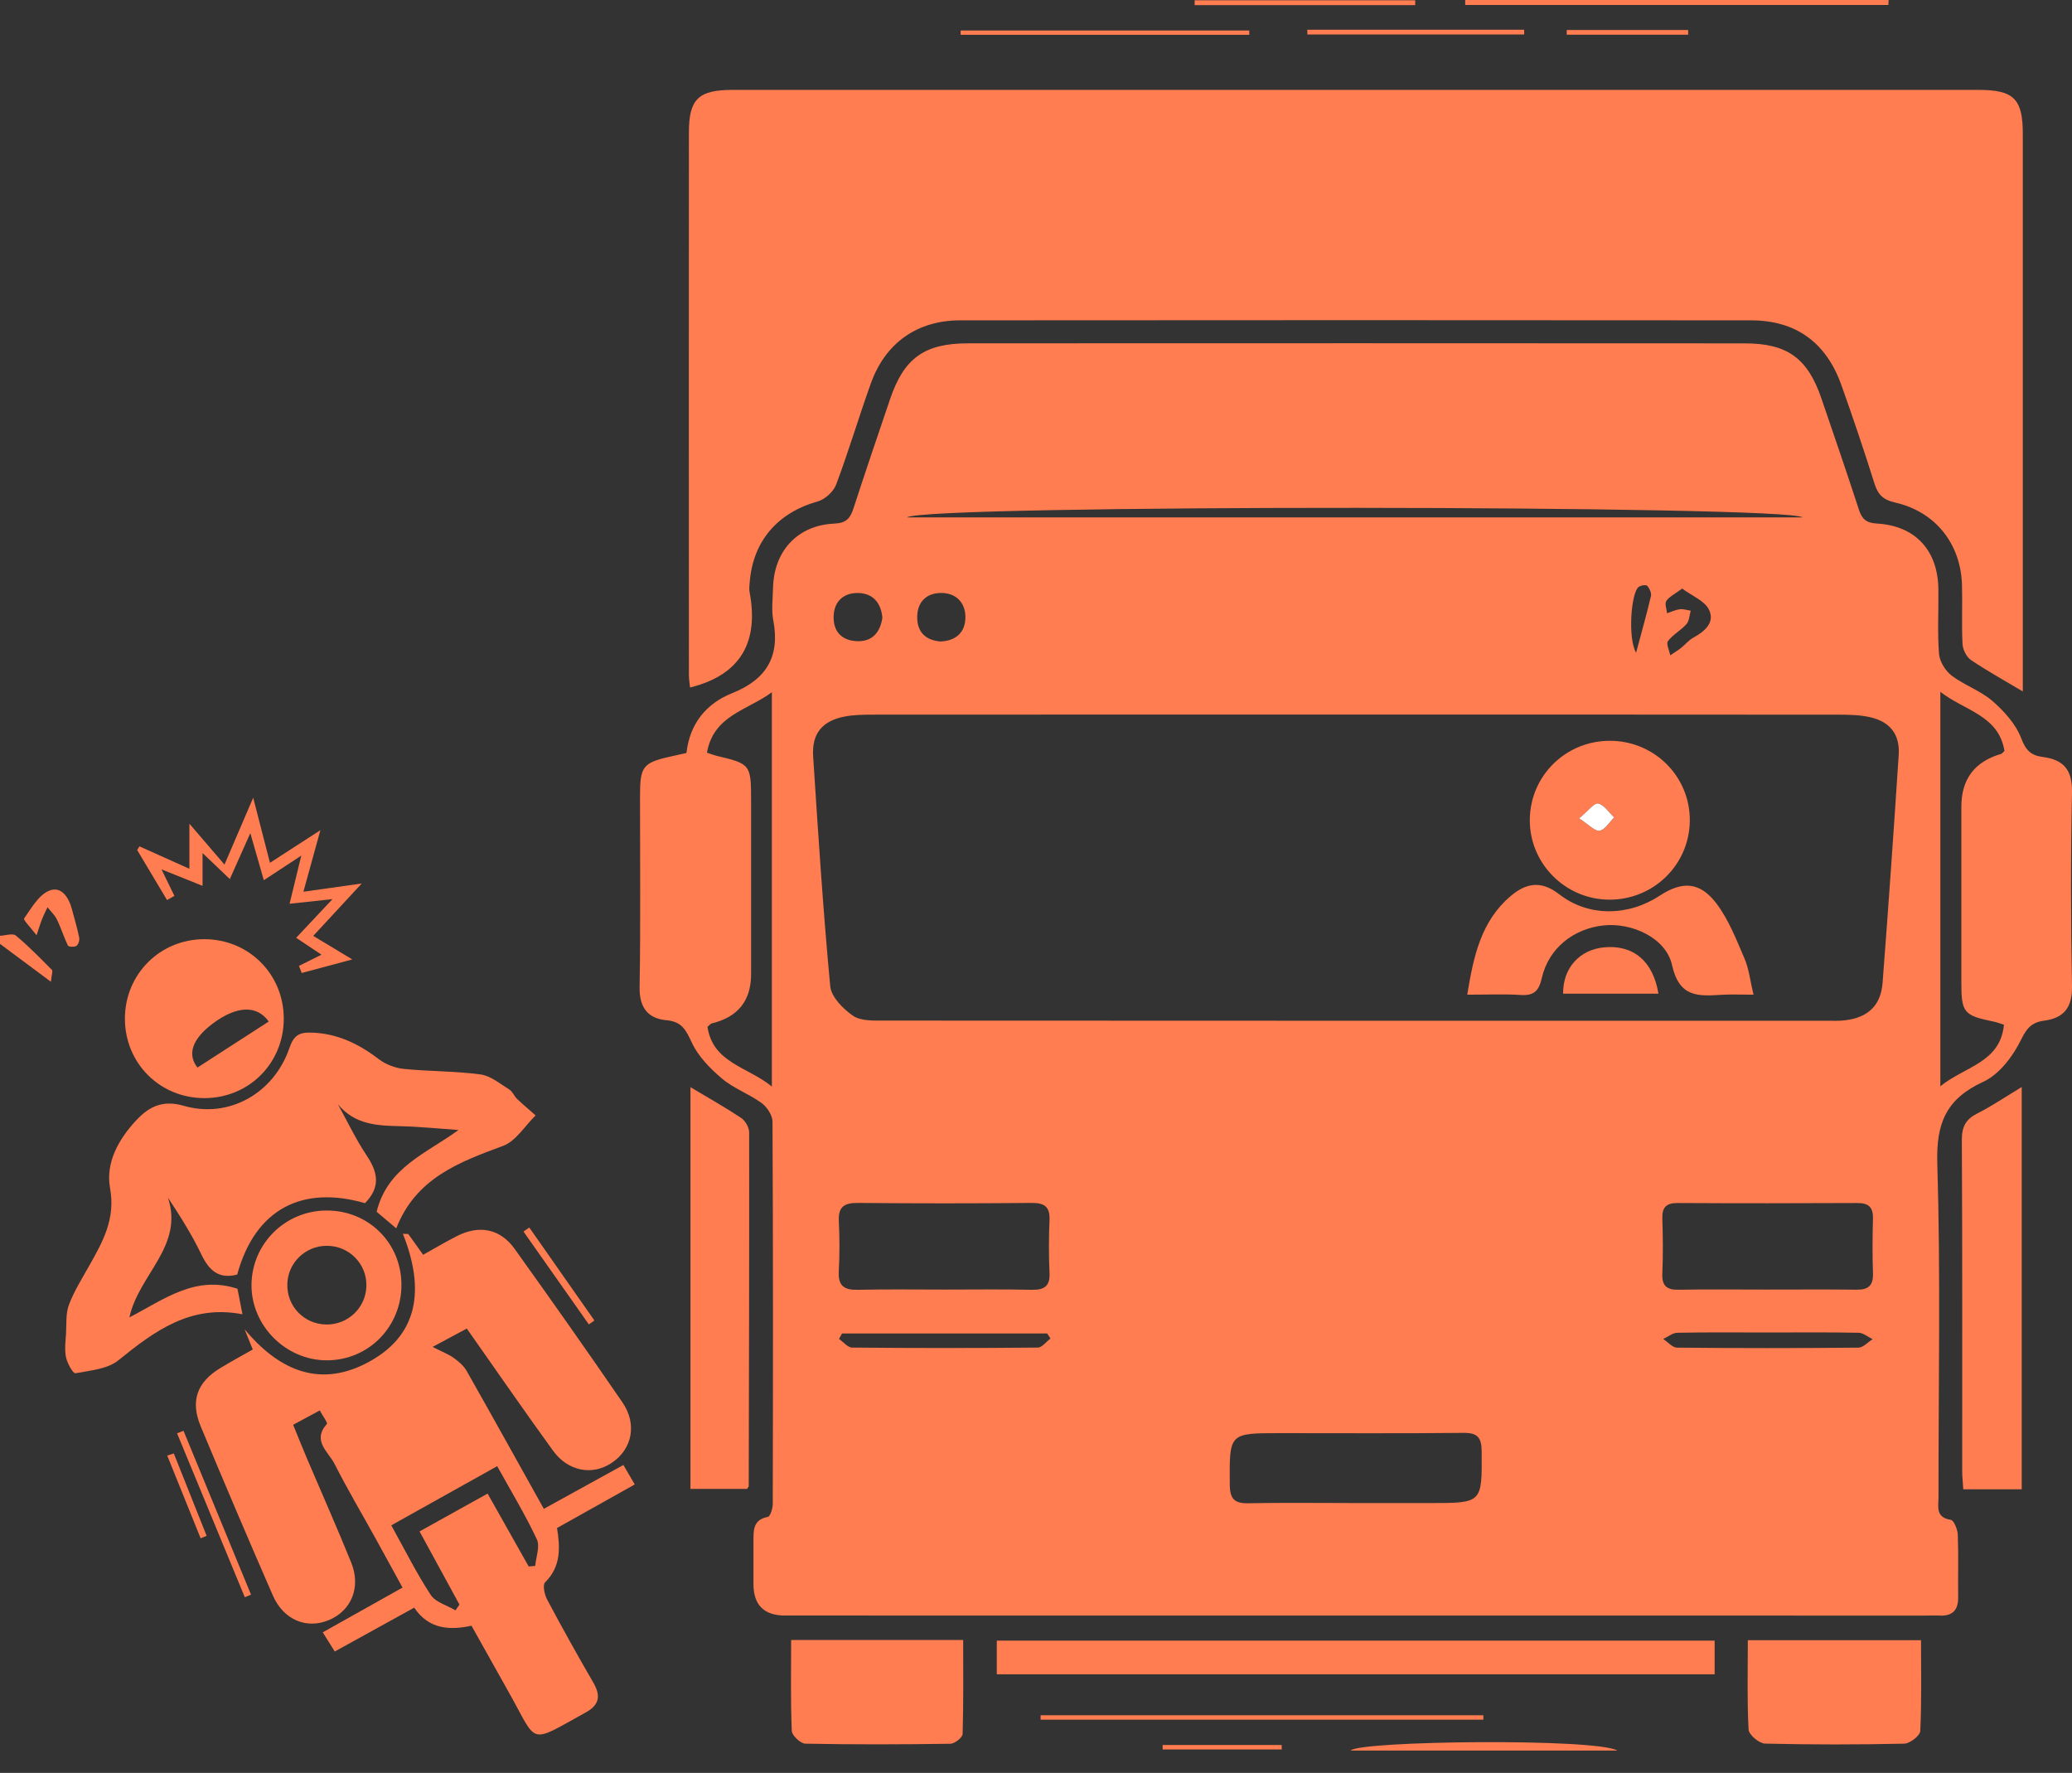
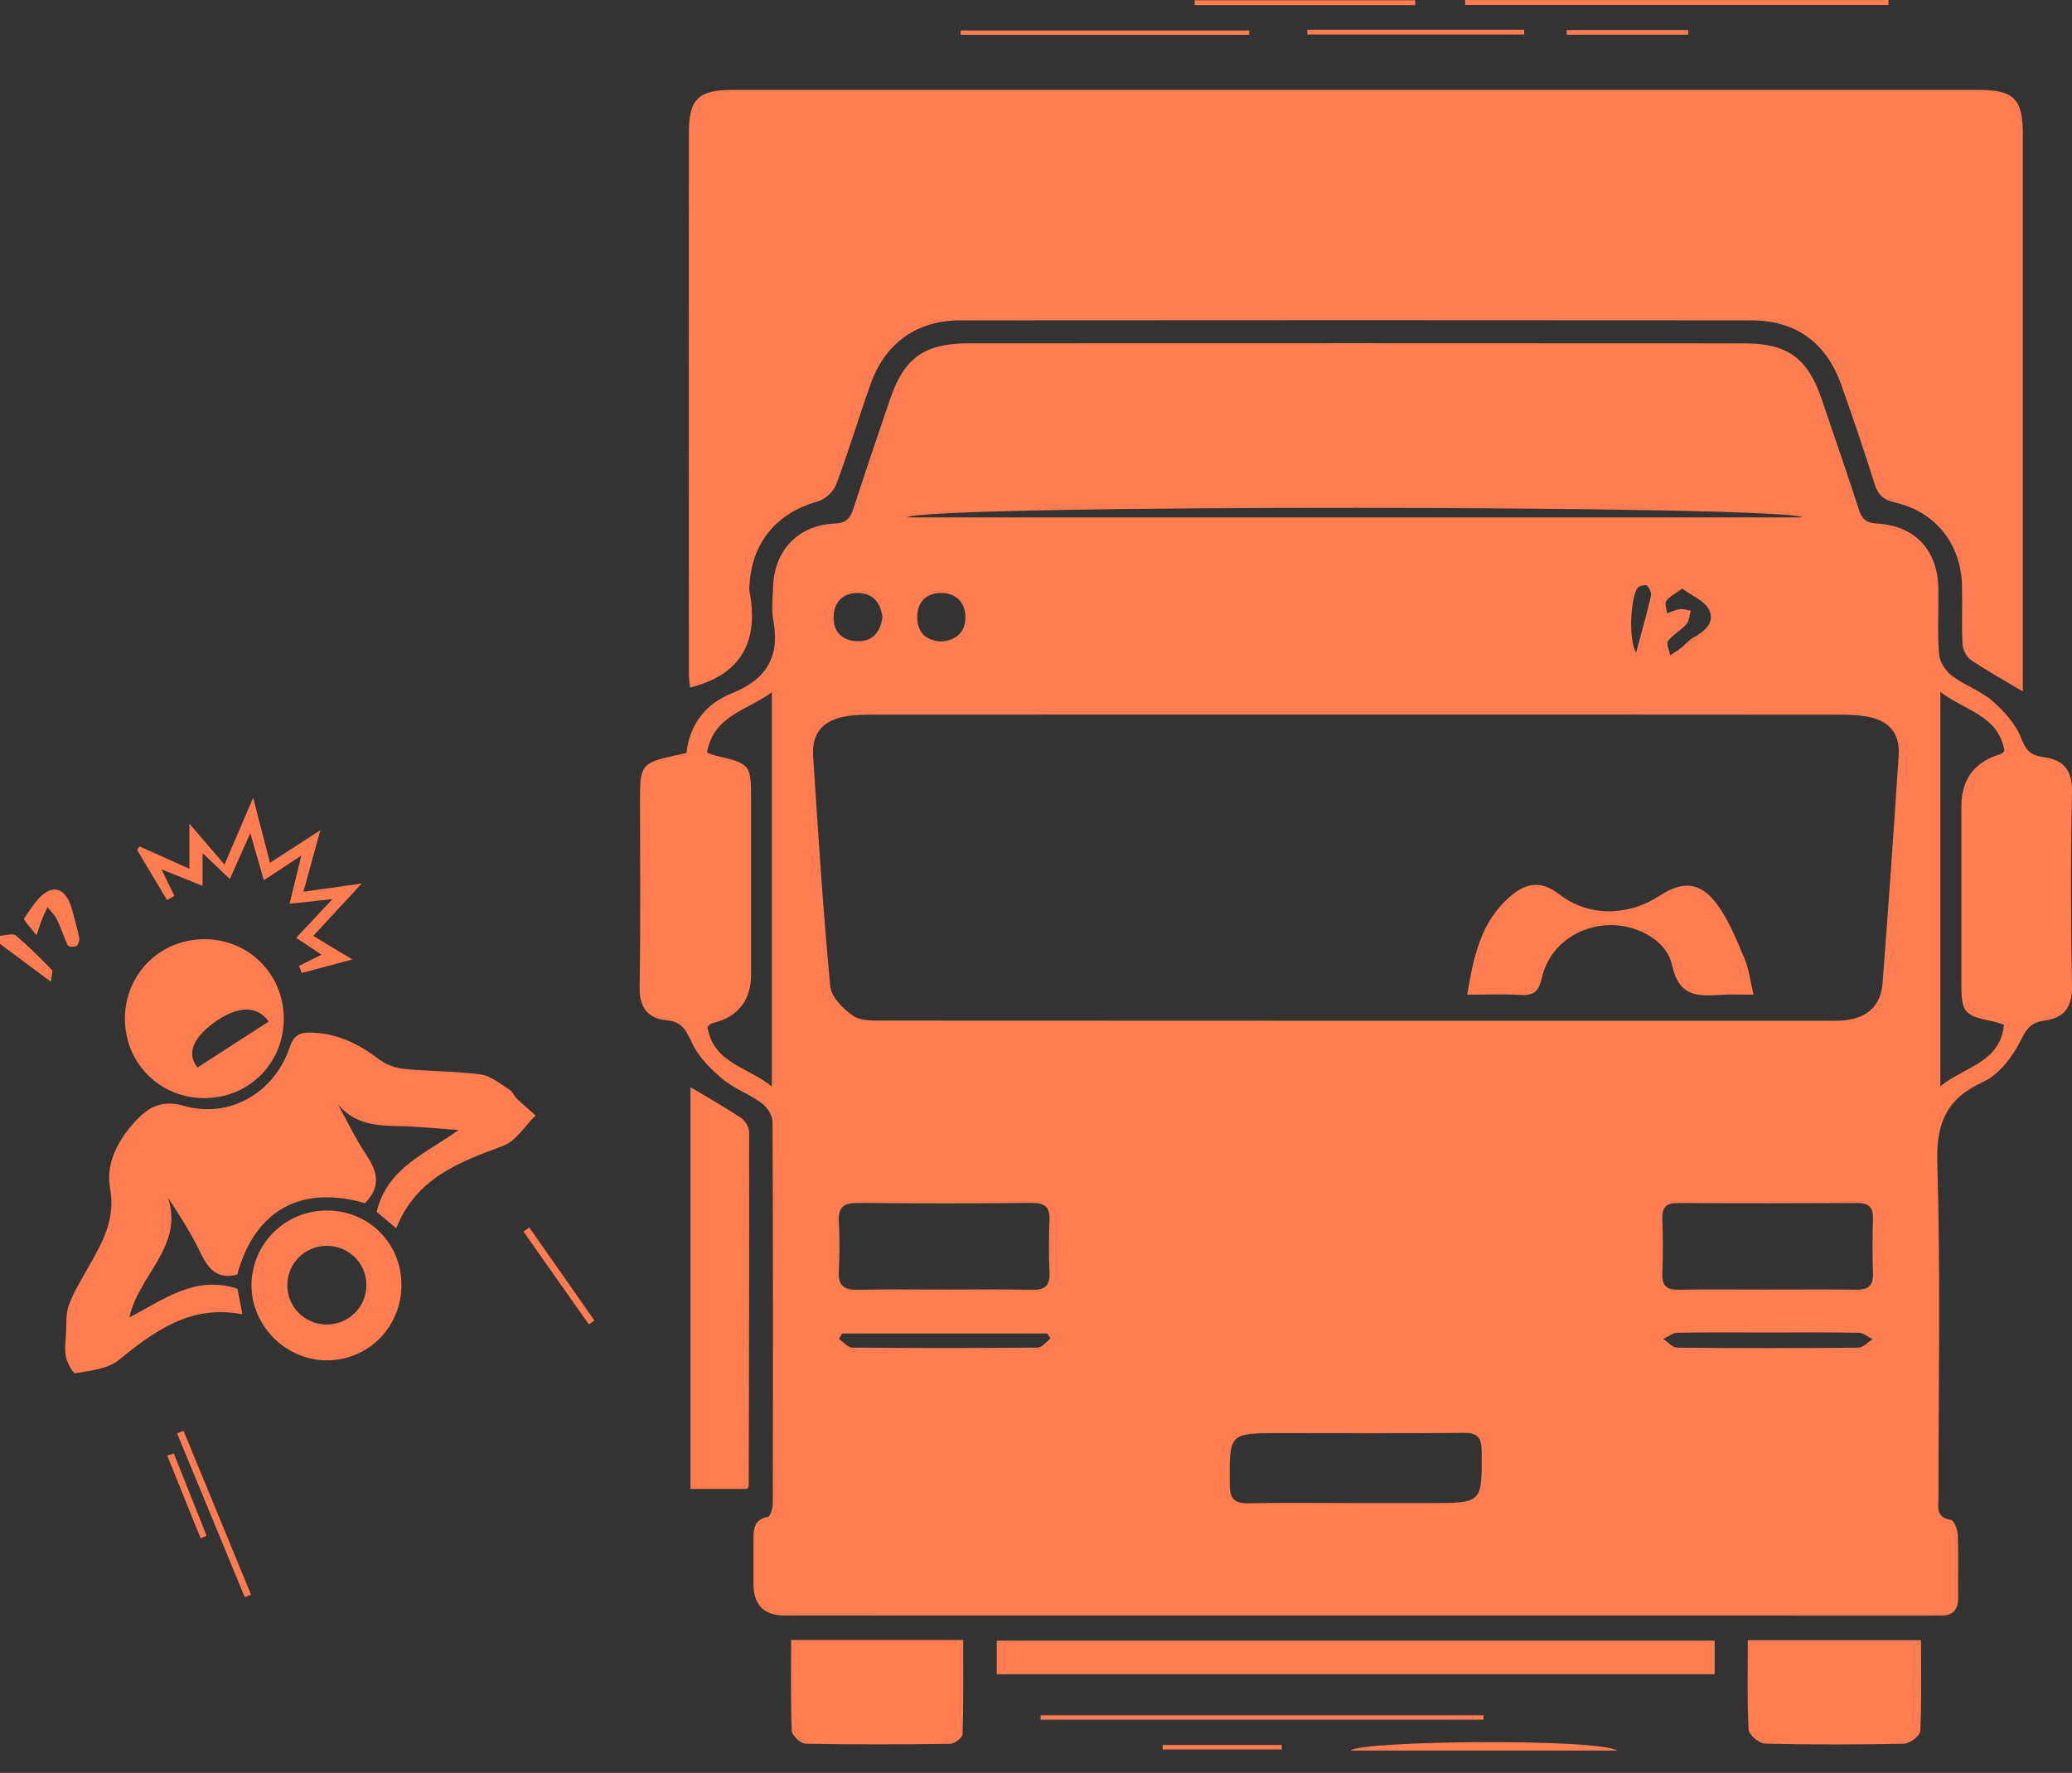
<svg xmlns="http://www.w3.org/2000/svg" width="90" height="77" viewBox="0 0 90 77" fill="none">
  <rect x="0" y="0" width="90" height="77" fill="#333333" stroke="none" />
  <path d="M0 40.642C0.232 40.633 0.549 40.52 0.683 40.63C1.24 41.091 1.747 41.612 2.256 42.126C2.303 42.173 2.242 42.325 2.212 42.64C1.395 42.032 0.697 41.513 0 40.994C0 40.877 0 40.76 0 40.642Z" fill="#FF7D50" />
  <path d="M90 34.407C90.021 33.43 89.624 32.991 88.737 32.878C88.227 32.812 87.997 32.601 87.795 32.068C87.565 31.455 87.058 30.894 86.551 30.451C86.03 29.997 85.325 29.763 84.769 29.34C84.499 29.133 84.25 28.73 84.224 28.399C84.151 27.466 84.208 26.527 84.196 25.588C84.177 23.905 83.196 22.832 81.52 22.738C81.043 22.71 80.869 22.527 80.738 22.118C80.212 20.505 79.663 18.902 79.113 17.298C78.517 15.559 77.634 14.913 75.784 14.913C64.541 14.906 53.297 14.906 42.054 14.911C40.147 14.913 39.267 15.554 38.661 17.336C38.126 18.914 37.588 20.491 37.074 22.074C36.933 22.508 36.764 22.719 36.238 22.741C34.642 22.811 33.614 23.933 33.578 25.534C33.566 26.002 33.503 26.485 33.588 26.936C33.888 28.518 33.292 29.511 31.796 30.108C30.676 30.556 29.958 31.432 29.817 32.704C29.566 32.758 29.423 32.789 29.279 32.822C27.904 33.122 27.8 33.247 27.8 34.615C27.798 37.367 27.829 40.121 27.782 42.873C27.767 43.755 28.141 44.237 28.946 44.309C29.622 44.37 29.794 44.734 30.05 45.281C30.329 45.882 30.848 46.411 31.364 46.847C31.871 47.275 32.538 47.509 33.078 47.904C33.315 48.075 33.552 48.437 33.555 48.711C33.583 54.245 33.578 59.779 33.566 65.312C33.566 65.51 33.459 65.859 33.353 65.881C32.691 66.005 32.731 66.484 32.728 66.958V68.804C32.73 69.711 33.188 70.165 34.102 70.165C50.616 70.168 67.13 70.168 83.642 70.168C83.846 70.168 84.053 70.158 84.257 70.168C84.809 70.189 85.062 69.93 85.055 69.376C85.044 68.47 85.074 67.562 85.039 66.655C85.03 66.425 84.87 66.031 84.736 66.01C84.06 65.904 84.201 65.427 84.201 65.014C84.198 60.183 84.295 55.349 84.149 50.522C84.097 48.775 84.537 47.723 86.147 46.983C86.837 46.666 87.431 45.882 87.781 45.169C88.037 44.645 88.251 44.401 88.795 44.328C89.643 44.215 90.016 43.762 90 42.837C89.946 40.027 89.941 37.214 90 34.407ZM33.527 47.19C32.472 46.326 30.97 46.173 30.73 44.598C30.827 44.518 30.864 44.46 30.914 44.448C32.053 44.176 32.623 43.463 32.625 42.311V34.756C32.623 33.202 32.599 33.172 31.106 32.822C30.998 32.796 30.892 32.751 30.707 32.688C31 31.061 32.444 30.864 33.527 30.066V47.19ZM78.289 22.471H39.391C40.244 21.898 77.721 21.94 78.289 22.471ZM72.967 26.459C72.777 26.485 72.596 26.574 72.41 26.635C72.394 26.455 72.3 26.224 72.377 26.102C72.497 25.919 72.734 25.811 73.068 25.562C73.493 25.879 74.042 26.091 74.232 26.48C74.504 27.035 74.042 27.429 73.542 27.701C73.347 27.807 73.201 27.997 73.023 28.138C72.873 28.255 72.709 28.354 72.549 28.462C72.509 28.251 72.363 27.959 72.45 27.845C72.666 27.558 73.014 27.377 73.253 27.107C73.378 26.966 73.382 26.72 73.439 26.523C73.281 26.499 73.119 26.441 72.967 26.459ZM71.711 25.887C71.537 26.64 71.323 27.382 71.065 28.352C70.694 27.689 70.856 25.75 71.168 25.499C71.26 25.424 71.495 25.386 71.546 25.44C71.647 25.551 71.741 25.753 71.711 25.887ZM41.934 26.814C41.929 27.448 41.544 27.828 40.854 27.861C40.218 27.812 39.837 27.462 39.84 26.802C39.842 26.14 40.248 25.75 40.885 25.753C41.526 25.755 41.939 26.173 41.934 26.814ZM37.292 25.755C37.933 25.774 38.272 26.199 38.328 26.83C38.227 27.481 37.884 27.873 37.22 27.847C36.56 27.819 36.189 27.427 36.21 26.769C36.229 26.105 36.658 25.736 37.292 25.755ZM36.435 53.034C36.405 52.407 36.675 52.238 37.269 52.245C39.781 52.268 42.295 52.268 44.81 52.245C45.371 52.24 45.611 52.411 45.587 52.994C45.554 53.752 45.552 54.515 45.587 55.273C45.618 55.865 45.359 56.029 44.81 56.018C43.554 55.989 42.295 56.008 41.039 56.008C39.783 56.008 38.525 55.989 37.269 56.018C36.682 56.032 36.4 55.86 36.433 55.227C36.473 54.496 36.471 53.764 36.435 53.034ZM45.08 58.527C42.392 58.553 39.704 58.553 37.015 58.527C36.823 58.527 36.633 58.283 36.443 58.152C36.487 58.072 36.532 57.995 36.576 57.915H45.486C45.533 57.99 45.58 58.063 45.629 58.135C45.446 58.272 45.263 58.525 45.08 58.527ZM62.12 65.28H58.878C58.45 65.28 58.023 65.277 57.596 65.275C56.474 65.27 55.351 65.268 54.229 65.289C53.626 65.301 53.424 65.108 53.417 64.488C53.398 62.244 53.377 62.244 55.575 62.244C58.234 62.244 60.895 62.26 63.554 62.232C64.167 62.225 64.353 62.418 64.358 63.028C64.374 65.28 64.395 65.28 62.12 65.28ZM80.724 58.53C78.097 58.556 75.472 58.556 72.845 58.53C72.643 58.527 72.443 58.286 72.244 58.154C72.448 58.06 72.65 57.889 72.856 57.884C74.169 57.858 75.481 57.872 76.794 57.872C78.106 57.872 79.421 57.858 80.733 57.884C80.937 57.889 81.139 58.067 81.341 58.163C81.135 58.29 80.93 58.527 80.724 58.53ZM80.644 56.013C79.327 55.997 78.01 56.008 76.693 56.008C75.376 56.008 74.174 55.992 72.915 56.015C72.391 56.025 72.18 55.842 72.206 55.302C72.239 54.513 72.232 53.719 72.206 52.93C72.19 52.449 72.361 52.247 72.861 52.249C75.467 52.264 78.071 52.261 80.677 52.249C81.16 52.247 81.367 52.428 81.355 52.919C81.334 53.71 81.327 54.501 81.355 55.29C81.376 55.825 81.163 56.022 80.639 56.013H80.644ZM81.773 42.68C81.698 43.671 81.135 44.197 80.146 44.312C79.886 44.345 79.62 44.333 79.357 44.333C65.707 44.333 52.06 44.335 38.41 44.326C37.95 44.326 37.396 44.349 37.053 44.117C36.621 43.821 36.107 43.297 36.062 42.833C35.75 39.511 35.536 36.177 35.32 32.848C35.257 31.859 35.715 31.31 36.682 31.122C37.081 31.044 37.497 31.04 37.905 31.038C44.904 31.033 51.905 31.035 58.904 31.035C65.902 31.035 72.906 31.033 79.904 31.04C80.341 31.04 80.79 31.052 81.212 31.145C82.093 31.338 82.529 31.892 82.473 32.779C82.257 36.081 82.027 39.381 81.773 42.68ZM86.624 44.375C86.736 44.399 86.847 44.443 87.044 44.504C86.887 46.155 85.347 46.314 84.281 47.178V30.047C85.344 30.875 86.811 31.063 87.067 32.613C87.004 32.669 86.969 32.728 86.919 32.744C85.769 33.079 85.194 33.842 85.194 35.033V42.661C85.194 43.988 85.29 44.103 86.624 44.375Z" fill="#FF7D50" />
  <path d="M87.863 30.03C87.034 29.535 86.299 29.131 85.607 28.662C85.414 28.53 85.257 28.211 85.245 27.969C85.201 27.121 85.245 26.271 85.222 25.422C85.177 23.621 84.067 22.224 82.32 21.827C81.832 21.717 81.581 21.508 81.428 21.027C80.972 19.576 80.487 18.137 79.975 16.704C79.315 14.864 77.993 13.913 76.054 13.913C64.604 13.903 53.156 13.903 41.706 13.913C39.84 13.913 38.457 14.894 37.828 16.648C37.304 18.106 36.865 19.594 36.32 21.043C36.205 21.351 35.837 21.689 35.52 21.778C33.785 22.262 32.709 23.492 32.566 25.274C32.554 25.419 32.531 25.572 32.559 25.713C32.965 27.859 32.198 29.307 29.974 29.859C29.962 29.734 29.923 29.518 29.923 29.302C29.92 21.454 29.918 13.608 29.923 5.759C29.923 4.301 30.336 3.904 31.824 3.904C49.862 3.904 67.9 3.904 85.938 3.904C87.471 3.904 87.863 4.292 87.863 5.813C87.863 13.603 87.863 21.39 87.863 29.18C87.863 29.432 87.863 29.685 87.863 30.028V30.03Z" fill="#FF7D50" />
-   <path d="M23.767 69.475C23.652 69.259 23.561 68.834 23.676 68.724C24.373 68.036 24.333 67.212 24.195 66.364C25.328 65.73 26.422 65.115 27.571 64.472C27.395 64.167 27.242 63.908 27.078 63.627C25.887 64.284 24.774 64.895 23.622 65.531C22.467 63.462 21.377 61.495 20.267 59.537C20.14 59.316 19.922 59.129 19.71 58.978C19.483 58.814 19.21 58.713 18.788 58.499C19.438 58.152 19.821 57.945 20.276 57.701C21.558 59.521 22.769 61.279 24.023 63.007C24.676 63.908 25.732 64.096 26.57 63.535C27.456 62.944 27.688 61.861 27.04 60.913C25.502 58.668 23.932 56.445 22.347 54.231C21.725 53.367 20.821 53.193 19.858 53.679C19.363 53.931 18.886 54.215 18.379 54.496C18.151 54.179 17.942 53.886 17.733 53.593C17.656 53.59 17.576 53.588 17.499 53.585C18.447 55.961 18.236 58.046 15.846 59.241C13.761 60.281 12.04 59.427 10.624 57.734C10.739 58.016 10.852 58.295 10.979 58.61C10.479 58.894 10.019 59.145 9.573 59.415C8.554 60.03 8.258 60.849 8.72 61.953C9.746 64.409 10.786 66.855 11.852 69.294C12.319 70.362 13.329 70.771 14.296 70.358C15.266 69.947 15.686 68.93 15.257 67.869C14.644 66.353 13.977 64.857 13.336 63.35C13.134 62.876 12.944 62.397 12.733 61.88C13.162 61.65 13.508 61.465 13.89 61.258C14.026 61.509 14.242 61.793 14.198 61.845C13.543 62.577 14.266 63.054 14.529 63.575C15.097 64.695 15.74 65.777 16.348 66.879C16.724 67.557 17.095 68.24 17.485 68.951C16.276 69.63 15.163 70.254 14.019 70.895C14.221 71.219 14.371 71.457 14.54 71.727C15.707 71.083 16.83 70.463 17.992 69.823C18.63 70.771 19.541 70.811 20.48 70.607C21.046 71.614 21.572 72.56 22.103 73.504C23.384 75.772 22.915 75.765 25.441 74.375C26.04 74.044 26.103 73.649 25.772 73.079C25.082 71.891 24.413 70.689 23.767 69.475ZM23.248 68.01C23.152 68.019 23.058 68.026 22.964 68.034C22.384 67.003 21.802 65.975 21.18 64.869C20.156 65.437 19.217 65.96 18.224 66.512C18.823 67.609 19.391 68.649 19.957 69.689C19.9 69.773 19.842 69.858 19.785 69.94C19.419 69.722 18.921 69.59 18.71 69.271C18.09 68.325 17.583 67.306 16.996 66.247C18.539 65.385 20.03 64.552 21.596 63.678C22.194 64.758 22.814 65.78 23.319 66.855C23.464 67.16 23.281 67.623 23.248 68.01Z" fill="#FF7D50" />
  <path d="M15.851 52.254C13.139 51.472 11.087 52.494 10.303 55.356C9.502 55.565 9.08 55.177 8.746 54.482C8.338 53.628 7.826 52.82 7.295 52.015C7.997 54.13 6.023 55.353 5.621 57.217C7.126 56.436 8.481 55.37 10.315 55.973C10.376 56.285 10.446 56.642 10.531 57.081C8.272 56.645 6.711 57.811 5.14 59.081C4.668 59.464 3.915 59.523 3.274 59.643C3.177 59.661 2.922 59.211 2.868 58.952C2.799 58.624 2.846 58.267 2.868 57.924C2.891 57.502 2.851 57.046 2.997 56.663C3.222 56.067 3.572 55.515 3.886 54.954C4.473 53.916 5.023 52.93 4.781 51.606C4.581 50.508 5.138 49.496 5.906 48.669C6.469 48.063 7.061 47.761 7.981 48.026C9.934 48.592 11.897 47.493 12.573 45.511C12.754 44.986 12.982 44.835 13.493 44.847C14.632 44.873 15.574 45.328 16.459 46.005C16.757 46.232 17.17 46.387 17.546 46.425C18.652 46.535 19.771 46.516 20.87 46.664C21.312 46.723 21.723 47.073 22.126 47.322C22.265 47.408 22.333 47.606 22.457 47.725C22.718 47.974 22.995 48.204 23.265 48.444C22.8 48.897 22.41 49.559 21.854 49.766C19.941 50.475 18.067 51.163 17.212 53.348C16.895 53.081 16.621 52.848 16.36 52.63C16.834 50.695 18.52 50.099 19.915 49.078C19.088 49.021 18.262 48.934 17.435 48.913C16.424 48.89 15.428 48.869 14.675 47.958C15.088 48.702 15.454 49.477 15.924 50.181C16.398 50.892 16.56 51.538 15.848 52.261L15.851 52.254Z" fill="#FF7D50" />
  <path d="M43.297 72.717V71.255H74.478V72.717H43.297Z" fill="#FF7D50" />
  <path d="M29.988 47.216C30.765 47.681 31.498 48.092 32.195 48.556C32.374 48.676 32.54 48.967 32.54 49.181C32.547 54.301 32.533 59.422 32.522 64.542C32.522 64.566 32.496 64.589 32.451 64.665H29.991V47.214L29.988 47.216Z" fill="#FF7D50" />
-   <path d="M87.814 64.683H85.278C85.262 64.402 85.231 64.148 85.231 63.897C85.229 59.103 85.241 54.309 85.215 49.514C85.213 48.934 85.384 48.611 85.893 48.355C86.534 48.031 87.133 47.622 87.816 47.211V64.686L87.814 64.683Z" fill="#FF7D50" />
  <path d="M75.922 71.236H83.442C83.442 72.569 83.472 73.877 83.409 75.18C83.399 75.382 82.963 75.722 82.716 75.73C80.699 75.774 78.68 75.776 76.661 75.727C76.41 75.72 75.966 75.342 75.952 75.119C75.884 73.842 75.919 72.562 75.919 71.236H75.922Z" fill="#FF7D50" />
  <path d="M34.364 71.227H41.837C41.837 72.595 41.853 73.952 41.813 75.309C41.808 75.462 41.47 75.73 41.285 75.734C39.184 75.765 37.082 75.772 34.981 75.73C34.772 75.725 34.401 75.377 34.392 75.175C34.338 73.873 34.364 72.565 34.364 71.227Z" fill="#FF7D50" />
  <path d="M8.882 40.79C6.952 40.788 5.428 42.309 5.426 44.239C5.423 46.171 6.938 47.69 8.872 47.693C10.807 47.695 12.323 46.181 12.326 44.248C12.328 42.316 10.814 40.795 8.882 40.79ZM8.576 46.366C8.13 45.798 8.337 45.136 9.232 44.462C10.29 43.668 11.164 43.65 11.673 44.366C10.645 45.032 9.612 45.697 8.576 46.366Z" fill="#FF7D50" />
  <path d="M14.188 52.574C12.401 52.576 10.95 54.001 10.924 55.781C10.901 57.565 12.408 59.084 14.202 59.081C16.021 59.077 17.456 57.607 17.437 55.767C17.418 53.968 15.995 52.569 14.188 52.574ZM14.155 57.525C13.194 57.504 12.445 56.715 12.481 55.755C12.511 54.837 13.267 54.109 14.192 54.107C15.155 54.104 15.93 54.881 15.915 55.835C15.904 56.79 15.115 57.546 14.155 57.525Z" fill="#FF7D50" />
  <path d="M13.179 38.729C14.033 38.609 14.78 38.503 15.712 38.372C14.965 39.179 14.322 39.872 13.606 40.647C14.139 40.968 14.625 41.262 15.303 41.67C14.458 41.896 13.782 42.077 13.106 42.258C13.066 42.154 13.026 42.053 12.986 41.95C13.282 41.802 13.58 41.656 13.965 41.464C13.585 41.21 13.24 40.983 12.864 40.731C13.36 40.203 13.834 39.701 14.442 39.05C13.728 39.128 13.202 39.184 12.578 39.252C12.744 38.562 12.892 37.959 13.087 37.16C12.458 37.574 12.002 37.872 11.46 38.229C11.272 37.571 11.101 36.975 10.873 36.184C10.535 36.94 10.275 37.529 9.983 38.179C9.589 37.806 9.244 37.475 8.798 37.05V38.473C8.19 38.229 7.676 38.022 7.016 37.759C7.248 38.238 7.413 38.574 7.575 38.91L7.255 39.09C6.823 38.365 6.389 37.642 5.957 36.916C5.99 36.865 6.023 36.813 6.058 36.759C6.748 37.069 7.438 37.379 8.227 37.733V35.775C8.781 36.421 9.206 36.916 9.751 37.55C10.216 36.468 10.568 35.646 10.998 34.646C11.263 35.677 11.481 36.527 11.726 37.473C12.456 37.001 13.111 36.578 13.916 36.057C13.658 36.996 13.439 37.787 13.181 38.722L13.179 38.729Z" fill="#FF7D50" />
  <path d="M82.023 0.216H63.643C63.643 0.143 63.643 0.073 63.643 0H82.035L82.023 0.216Z" fill="#FF7D50" />
  <path d="M45.203 74.497H64.432C64.432 74.56 64.432 74.626 64.432 74.689H45.201C45.201 74.626 45.201 74.56 45.201 74.497H45.203Z" fill="#FF7D50" />
  <path d="M70.252 76.03H58.668C59.013 75.603 69.339 75.483 70.252 76.03Z" fill="#FF7D50" />
  <path d="M61.474 0.223H51.891V0.012H61.472C61.472 0.082 61.472 0.153 61.472 0.223H61.474Z" fill="#FF7D50" />
  <path d="M54.263 1.512H41.728C41.728 1.449 41.728 1.385 41.728 1.324H54.263C54.263 1.388 54.263 1.451 54.263 1.512Z" fill="#FF7D50" />
  <path d="M56.785 1.291H66.205C66.205 1.359 66.205 1.43 66.205 1.498H56.788C56.788 1.43 56.786 1.359 56.783 1.291H56.785Z" fill="#FF7D50" />
  <path d="M1.589 40.623C1.317 40.264 1.005 39.952 1.047 39.891C1.361 39.447 1.674 38.879 2.129 38.687C2.66 38.461 2.993 38.978 3.129 39.506C3.235 39.91 3.357 40.309 3.439 40.715C3.463 40.83 3.409 41.016 3.322 41.079C3.24 41.14 2.981 41.126 2.953 41.069C2.772 40.703 2.655 40.306 2.474 39.938C2.378 39.741 2.202 39.579 2.063 39.403C1.984 39.576 1.894 39.748 1.824 39.926C1.754 40.1 1.702 40.281 1.587 40.623H1.589Z" fill="#FF7D50" />
  <path d="M50.498 75.788H55.67C55.67 75.852 55.672 75.915 55.675 75.981H50.503C50.503 75.917 50.503 75.854 50.5 75.788H50.498Z" fill="#FF7D50" />
  <path d="M7.971 62.141C8.947 64.512 9.924 66.885 10.903 69.257C10.814 69.294 10.722 69.332 10.633 69.369C9.652 66.996 8.673 64.625 7.691 62.251C7.785 62.213 7.879 62.178 7.973 62.141H7.971Z" fill="#FF7D50" />
  <path d="M68.053 1.303H73.328V1.507H68.053V1.303Z" fill="#FF7D50" />
  <path d="M22.989 53.311C23.933 54.658 24.875 56.004 25.819 57.351L25.577 57.52C24.631 56.175 23.684 54.832 22.738 53.487C22.823 53.428 22.907 53.369 22.992 53.311H22.989Z" fill="#FF7D50" />
  <path d="M7.55 63.127C8.024 64.319 8.501 65.512 8.975 66.702C8.888 66.738 8.801 66.775 8.715 66.81C8.231 65.613 7.747 64.416 7.264 63.218C7.36 63.188 7.454 63.155 7.55 63.124V63.127Z" fill="#FF7D50" />
-   <path d="M69.95 32.174C68.027 32.16 66.468 33.681 66.449 35.594C66.431 37.496 67.983 39.062 69.896 39.074C71.821 39.083 73.38 37.559 73.399 35.648C73.418 33.74 71.877 32.185 69.95 32.174ZM69.485 36.076C69.271 36.106 69.013 35.81 68.593 35.543C68.987 35.221 69.248 34.862 69.424 34.9C69.685 34.956 69.886 35.292 70.114 35.508C69.905 35.709 69.715 36.045 69.485 36.076Z" fill="#FF7D50" />
  <path d="M76.166 43.201C75.586 43.201 75.178 43.18 74.774 43.206C73.76 43.269 72.938 43.321 72.628 41.917C72.368 40.729 70.874 40.065 69.668 40.191C68.346 40.328 67.268 41.184 66.972 42.471C66.843 43.044 66.627 43.251 66.047 43.213C65.322 43.166 64.592 43.201 63.732 43.201C64.002 41.539 64.329 40.013 65.615 38.919C66.259 38.374 66.914 38.208 67.726 38.839C69.005 39.837 70.738 39.79 72.088 38.903C73.067 38.259 73.837 38.29 74.556 39.241C75.089 39.945 75.422 40.811 75.776 41.635C75.967 42.077 76.018 42.579 76.166 43.201Z" fill="#FF7D50" />
-   <path d="M72.036 43.157H67.897C67.88 42.053 68.606 41.248 69.669 41.145C70.932 41.023 71.803 41.729 72.036 43.157Z" fill="#FF7D50" />
-   <path d="M68.592 35.543C68.986 35.221 69.245 34.862 69.421 34.9C69.681 34.956 69.885 35.289 70.113 35.505C69.904 35.707 69.714 36.043 69.482 36.076C69.268 36.106 69.01 35.81 68.592 35.543Z" fill="white" />
</svg>